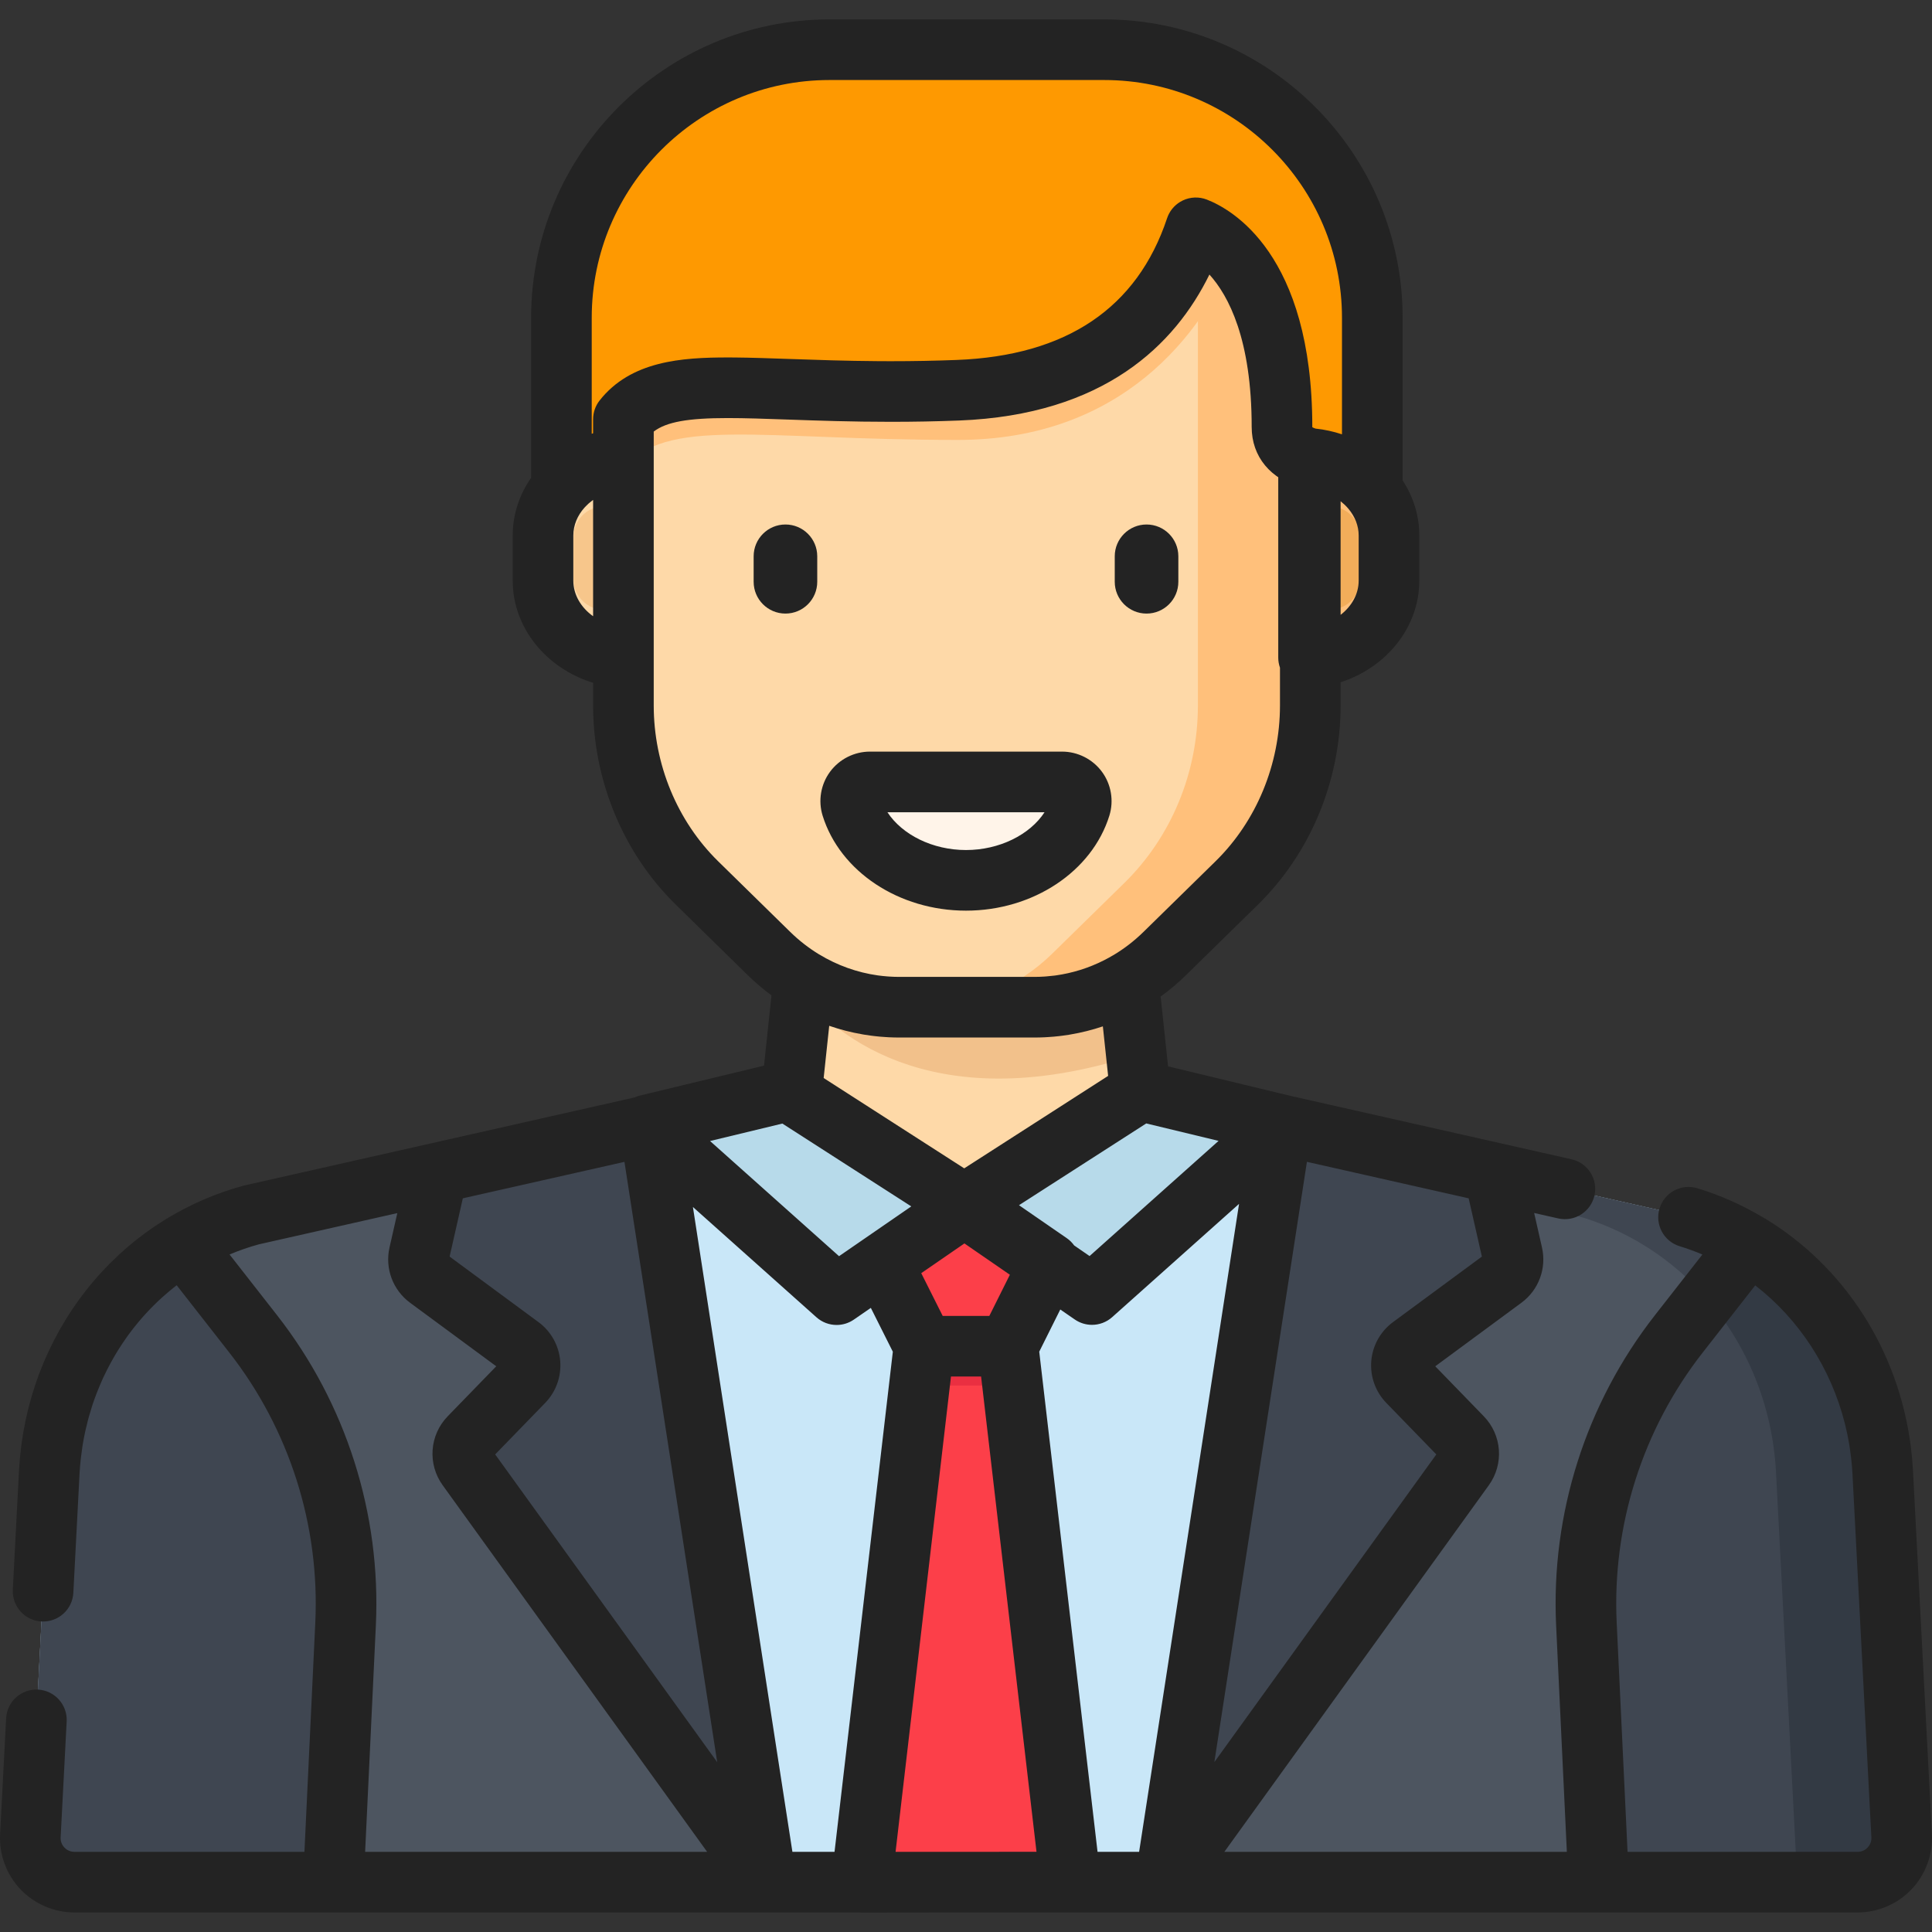
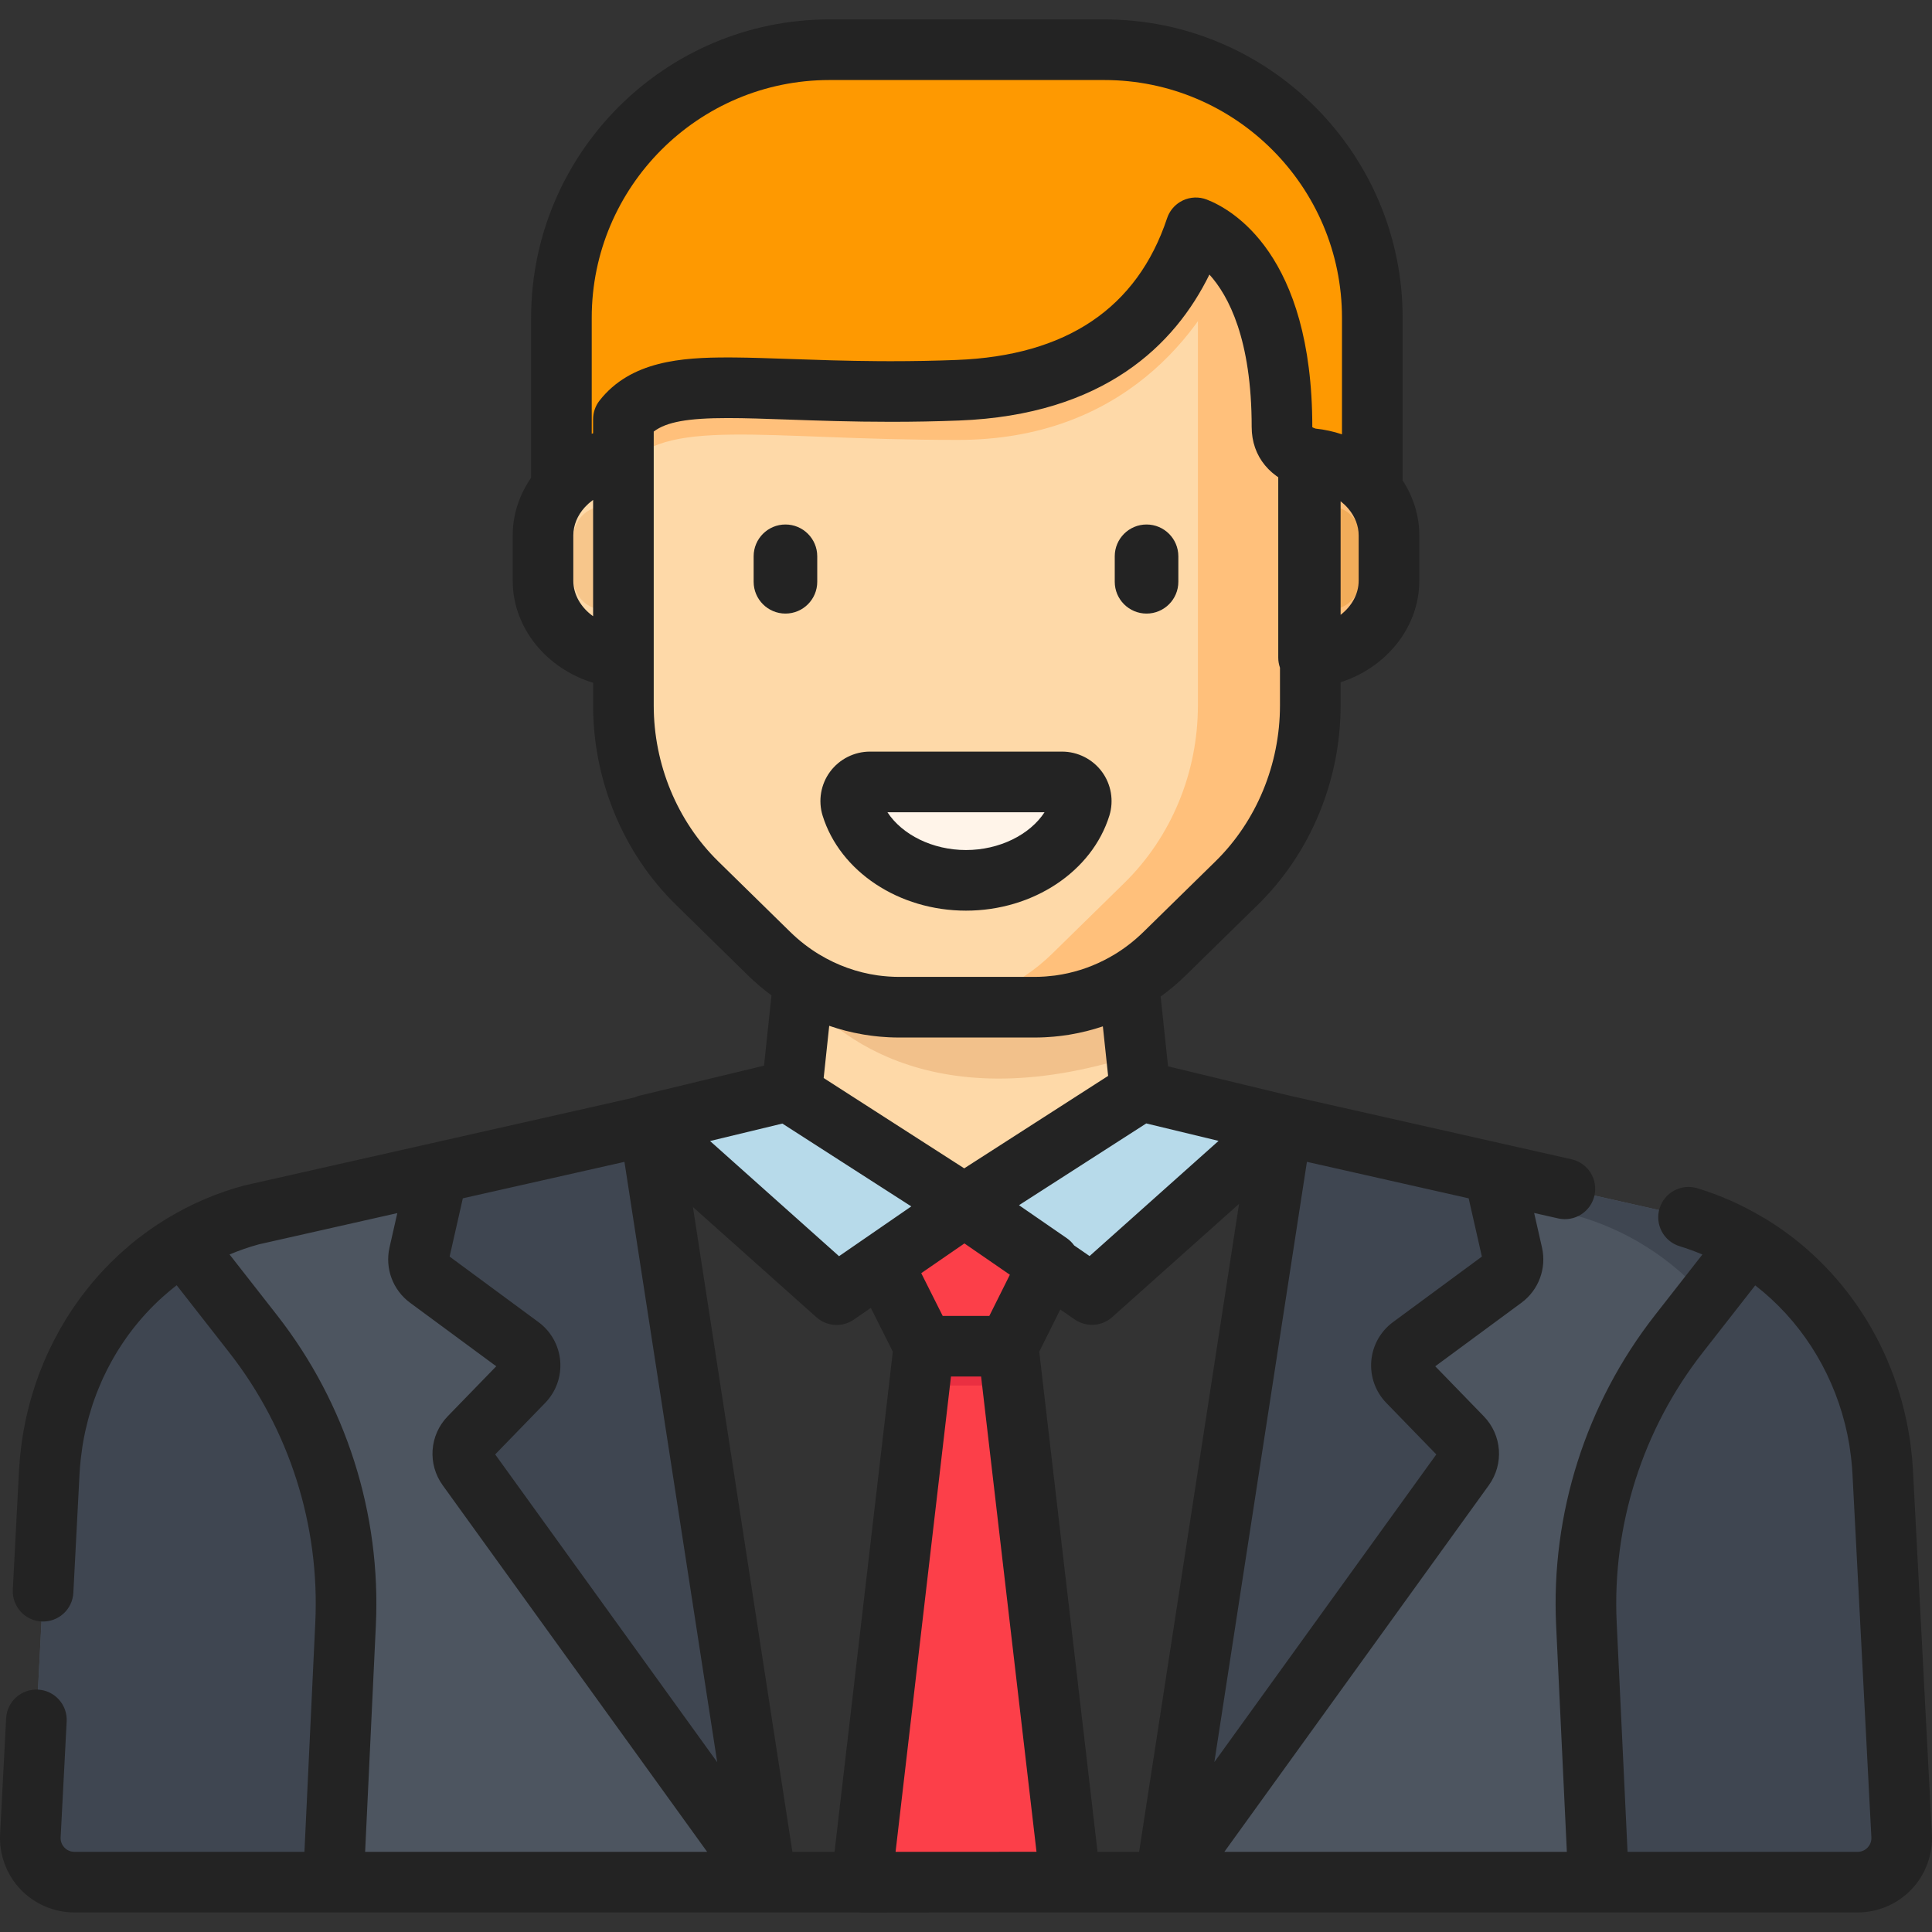
<svg xmlns="http://www.w3.org/2000/svg" xml:space="preserve" style="enable-background:new 0 0 511.997 511.997;" viewBox="0 0 511.997 511.997" y="0px" x="0px" id="Layer_1" version="1.1">
  <rect x="0" y="0" width="511.997" height="511.997" fill="#333333" stroke="none" />
-   <path d="M498.928,389.984c-1.784-32.489-23.254-59.834-53.61-68.025l-105.479-23.797  c-2.518-0.568-44.434,26.344-84.739,26.054c-38.404-0.276-75.345-27.768-75.345-27.768L66.677,321.959  c-30.356,8.19-51.826,35.536-53.61,68.025l-5.02,96.525c-0.347,6.676,4.972,12.28,11.657,12.28h472.588  c6.686,0,12.005-5.604,11.658-12.28L498.928,389.984z" style="fill:#C9E7F8;" />
  <path d="M274.271,266.917h-36.09c-8.931,0-17.624-2.492-25.234-7.109l-3.185,29.957l45.763,29.404  l46.648-29.973l-3.096-29.122C291.57,264.524,283.033,266.917,274.271,266.917z" style="fill:#FED9A8;" />
  <path d="M234.789,266.795c-1.016-0.072-2.028-0.181-3.034-0.317c-0.107-0.015-0.215-0.026-0.322-0.041  c-0.973-0.138-1.938-0.31-2.898-0.507c-0.138-0.028-0.277-0.055-0.416-0.084c-0.934-0.2-1.862-0.431-2.782-0.685  c-0.157-0.044-0.316-0.087-0.472-0.132c-0.902-0.259-1.795-0.546-2.68-0.858c-0.169-0.059-0.338-0.119-0.507-0.181  c-0.872-0.317-1.735-0.66-2.589-1.026c-0.172-0.074-0.344-0.15-0.516-0.226c-0.846-0.375-1.684-0.772-2.51-1.196  c-0.168-0.087-0.334-0.176-0.502-0.263c-0.824-0.434-1.638-0.889-2.439-1.37c-0.058-0.034-0.119-0.064-0.177-0.1l-0.363,3.415  c6.289,8.063,32.119,34.621,88.559,16.287l0,0l-2.067-19.437c-0.002,0.001-0.004,0.002-0.006,0.003  c-0.843,0.499-1.703,0.965-2.571,1.412c-0.226,0.117-0.454,0.228-0.682,0.342c-0.709,0.351-1.426,0.685-2.15,1.003  c-0.195,0.085-0.387,0.175-0.583,0.257c-0.902,0.38-1.813,0.736-2.735,1.061c-0.155,0.055-0.314,0.102-0.47,0.155  c-0.773,0.265-1.553,0.508-2.338,0.733c-0.262,0.075-0.524,0.148-0.787,0.219c-0.798,0.214-1.6,0.408-2.409,0.582  c-0.153,0.033-0.303,0.072-0.456,0.103c-0.949,0.194-1.905,0.355-2.867,0.491c-0.243,0.034-0.488,0.06-0.733,0.091  c-0.748,0.094-1.497,0.171-2.25,0.23c-0.278,0.022-0.556,0.045-0.834,0.062c-0.975,0.06-1.953,0.1-2.934,0.1h-36.088  c-1.07,0-2.137-0.041-3.198-0.111C234.918,266.801,234.854,266.8,234.789,266.795z" style="fill:#F2C18B;" />
  <g>
    <path d="M66.677,321.959c-30.356,8.19-51.826,35.535-53.61,68.025l-5.02,96.525   c-0.347,6.676,4.972,12.28,11.657,12.28h183.405L172.11,298.173L66.677,321.959z" style="fill:#4D5560;" />
    <path d="M498.928,389.984c-1.784-32.489-23.254-59.834-53.61-68.025L339.73,298.137   c-0.003,0.002-0.005,0.003-0.009,0.005l-30.94,200.644h183.51c6.686,0,12.005-5.604,11.657-12.28L498.928,389.984z" style="fill:#4D5560;" />
  </g>
  <g>
    <polygon points="256.009,319.471 256.009,319.469 256.008,319.47 256.007,319.469 256.007,319.471    233.822,334.752 244.868,356.761 267.152,356.761 278.141,334.734" style="fill:#FC3F49;" />
    <polygon points="267.152,356.761 256.009,356.761 244.868,356.761 228.307,498.824 283.704,498.755" style="fill:#FC3F49;" />
  </g>
  <g>
    <path d="M172.155,298.162l30.943,200.625l-79.274-109.888c-1.766-2.448-1.521-5.811,0.582-7.976   l14.309-14.739c2.626-2.706,2.263-7.107-0.772-9.344l-24.514-18.074c-1.99-1.467-2.923-3.975-2.376-6.386l4.887-21.537   L172.155,298.162z" style="fill:#3F4651;" />
    <path d="M339.708,298.162l-30.943,200.625l79.274-109.888c1.766-2.448,1.521-5.811-0.582-7.976   l-14.309-14.739c-2.626-2.706-2.263-7.107,0.772-9.344l24.513-18.074c1.99-1.467,2.923-3.975,2.376-6.386l-4.887-21.537   L339.708,298.162z" style="fill:#3F4651;" />
  </g>
  <g>
    <polygon points="208.789,289.141 255.993,319.471 221.714,343.096 171.383,298.162" style="fill:#B7DAEA;" />
    <polygon points="302.313,289.107 255.107,319.438 289.388,343.062 339.718,298.129" style="fill:#B7DAEA;" />
  </g>
  <path d="M292.62,13.175h-29.785c39.241,0,71.051,31.811,71.051,71.051v71.892h29.785V84.226  C363.672,44.985,331.861,13.175,292.62,13.175z" style="fill:#F28F0C;" />
  <path d="M346.784,121.481V174.3c11.908-0.785,21.309-9.603,21.309-20.419v-11.976  C368.092,131.089,358.692,122.265,346.784,121.481z" style="fill:#FFC07B;" />
  <path d="M165.211,121.481V174.3c-11.908-0.785-21.309-9.603-21.309-20.419v-11.976  C143.902,131.089,153.302,122.265,165.211,121.481z" style="fill:#FED9A8;" />
  <path d="M292.62,13.175h-72.79c-39.241,0-71.051,31.811-71.051,71.051V129.3  c3.885-4.418,9.764-7.381,16.431-7.82v0.047l0,0v-10.421c10.991-14.011,36.183-5.671,88.62-7.687  c39.45-1.517,56.203-22.39,63.076-43.042c4.686,1.808,22.834,11.472,22.834,52.77c0,4.82,3.207,7.252,7.383,8.369  c6.8,0.539,12.741,3.701,16.548,8.347V84.226C363.672,44.985,331.861,13.175,292.62,13.175z" style="fill:#FE9901;" />
  <g>
    <path d="M339.74,113.148c0-41.297-18.148-50.962-22.834-52.77   c-6.873,20.651-23.628,41.525-63.076,43.042c-52.437,2.016-77.628-6.324-88.62,7.687v75.838c0,17.83,7.059,34.865,19.501,47.058   l19.075,18.694c9.322,9.136,21.619,14.219,34.395,14.219h36.09c12.776,0,25.074-5.084,34.395-14.219l19.075-18.694   c12.441-12.193,19.501-29.228,19.501-47.058v-65.393C343.007,120.449,339.74,118.014,339.74,113.148z" style="fill:#FED9A8;" id="SVGCleanerId_0" />
  </g>
  <g>
    <path d="M339.74,113.148c0-41.297-18.148-50.962-22.834-52.77   c-6.873,20.651-23.628,41.525-63.076,43.042c-52.437,2.016-77.628-6.324-88.62,7.687v75.838c0,17.83,7.059,34.865,19.501,47.058   l19.075,18.694c9.322,9.136,21.619,14.219,34.395,14.219h36.09c12.776,0,25.074-5.084,34.395-14.219l19.075-18.694   c12.441-12.193,19.501-29.228,19.501-47.058v-65.393C343.007,120.449,339.74,118.014,339.74,113.148z" style="fill:#FED9A8;" id="SVGCleanerId_0_1_" />
  </g>
  <g>
    <path d="M339.74,113.148c0-41.297-18.148-50.962-22.834-52.77   c-6.873,20.651-23.628,41.525-63.076,43.042c-52.437,2.016-77.628-6.324-88.62,7.687v75.838c0,17.83,7.059,34.865,19.501,47.058   l19.075,18.694c9.322,9.136,21.619,14.219,34.395,14.219h36.09c12.776,0,25.074-5.084,34.395-14.219l19.075-18.694   c12.441-12.193,19.501-29.228,19.501-47.058v-65.393C343.007,120.449,339.74,118.014,339.74,113.148z" style="fill:#FED9A8;" id="SVGCleanerId_0_2_" />
  </g>
  <g>
    <path d="M253.831,116.586c43.574,0,64.773-28.275,73.2-48.669c-4.181-4.81-8.241-6.813-10.124-7.539   c-6.873,20.651-23.628,41.525-63.076,43.042c-52.437,2.016-77.628-6.324-88.62,7.687v13.167   C176.202,110.263,201.355,116.586,253.831,116.586z" style="fill:#FFC07B;" />
    <path d="M339.74,113.148c0-39.839-16.885-50.237-22.285-52.545v126.341c0,17.83-7.058,34.865-19.501,47.058   l-19.075,18.694c-9.322,9.136-21.618,14.219-34.395,14.219h29.785c12.776,0,25.074-5.084,34.395-14.219l19.075-18.694   c12.441-12.193,19.501-29.228,19.501-47.058v-65.393C343.007,120.449,339.74,118.014,339.74,113.148z" style="fill:#FFC07B;" />
  </g>
  <path d="M160.119,161.603h5.092v-27.427h-5.092c-4.487,0-8.124,3.637-8.124,8.124v11.179  C151.995,157.966,155.632,161.603,160.119,161.603z" style="fill:#F7C68B;" />
  <path d="M352.334,161.603h-5.092v-27.427h5.092c4.487,0,8.124,3.637,8.124,8.124v11.179  C360.458,157.966,356.82,161.603,352.334,161.603z" style="fill:#F2AD5A;" />
  <path d="M255.997,233.299c14.58,0,26.835-8.295,30.325-19.529c1.011-3.254-1.464-6.553-4.871-6.553h-50.907  c-3.408,0-5.883,3.299-4.871,6.553C229.163,225.003,241.417,233.299,255.997,233.299z" style="fill:#FFF4E9;" />
  <g>
    <path d="M67.102,353.502l-18.594-23.778c-20.476,12.378-34.04,34.727-35.443,60.259l-5.02,96.525   c-0.347,6.676,4.972,12.28,11.657,12.28H88.34l3.24-68.382C92.894,402.667,84.208,375.378,67.102,353.502z" style="fill:#3F4651;" />
    <path d="M444.892,353.502l18.594-23.778c20.476,12.378,34.04,34.727,35.443,60.259l5.02,96.525   c0.347,6.676-4.972,12.28-11.658,12.28h-68.637l-3.24-68.382C419.1,402.667,427.786,375.378,444.892,353.502z" style="fill:#3F4651;" />
  </g>
  <polygon points="244.868,356.761 243.668,367.182 268.438,367.182 267.145,356.761 256.143,356.761" style="fill:#EA2F41;" />
  <g>
    <path d="M490.817,359.421c0.288,0.572,0.573,1.146,0.847,1.727   C491.39,360.567,491.105,359.993,490.817,359.421z" style="fill:#3F4651;" />
    <path d="M492.11,362.118c0.22,0.481,0.435,0.965,0.645,1.451   C492.545,363.083,492.328,362.599,492.11,362.118z" style="fill:#3F4651;" />
-     <path d="M477.451,340.757c0.125,0.127,0.246,0.259,0.371,0.388   C477.698,341.017,477.577,340.885,477.451,340.757z" style="fill:#3F4651;" />
    <path d="M489.362,356.669c0.301,0.541,0.593,1.088,0.883,1.638   C489.955,357.757,489.662,357.21,489.362,356.669z" style="fill:#3F4651;" />
    <path d="M494.143,367.012c0.299,0.799,0.586,1.604,0.859,2.416   C494.729,368.617,494.442,367.813,494.143,367.012z" style="fill:#3F4651;" />
    <path d="M475.657,339.005c0.233,0.221,0.463,0.446,0.694,0.669   C476.12,339.451,475.891,339.226,475.657,339.005z" style="fill:#3F4651;" />
    <path d="M493.176,364.565c0.219,0.528,0.428,1.059,0.636,1.594   C493.604,365.624,493.394,365.092,493.176,364.565z" style="fill:#3F4651;" />
    <path d="M473.824,337.332c0.237,0.209,0.472,0.419,0.706,0.631   C474.296,337.75,474.06,337.541,473.824,337.332z" style="fill:#3F4651;" />
    <path d="M481.576,345.32c0.243,0.291,0.484,0.586,0.722,0.882   C482.06,345.906,481.819,345.613,481.576,345.32z" style="fill:#3F4651;" />
    <path d="M484.956,349.705c0.355,0.498,0.707,0.997,1.05,1.505   C485.663,350.702,485.311,350.203,484.956,349.705z" style="fill:#3F4651;" />
    <path d="M483.161,347.288c0.253,0.326,0.499,0.657,0.747,0.988   C483.66,347.944,483.414,347.613,483.161,347.288z" style="fill:#3F4651;" />
    <path d="M479.947,343.431c0.239,0.268,0.48,0.534,0.714,0.807   C480.426,343.965,480.186,343.699,479.947,343.431z" style="fill:#3F4651;" />
    <path d="M488.064,354.44c0.242,0.401,0.479,0.804,0.713,1.21   C488.543,355.246,488.307,354.841,488.064,354.44z" style="fill:#3F4651;" />
    <path d="M486.683,352.241c0.246,0.379,0.493,0.758,0.733,1.142C487.175,353,486.929,352.619,486.683,352.241   z" style="fill:#3F4651;" />
    <path d="M495.214,370.09c0.205,0.626,0.403,1.255,0.591,1.888   C495.617,371.344,495.417,370.715,495.214,370.09z" style="fill:#3F4651;" />
    <path d="M497.376,378.168c0.183,0.874,0.35,1.753,0.504,2.638   C497.727,379.922,497.559,379.042,497.376,378.168z" style="fill:#3F4651;" />
    <path d="M464.898,330.609c0.239,0.152,0.479,0.303,0.717,0.458   C465.377,330.913,465.138,330.762,464.898,330.609z" style="fill:#3F4651;" />
    <path d="M501.913,447.37l-2.985-57.387c-0.05-0.925-0.122-1.844-0.205-2.761   c0.082,0.917,0.154,1.836,0.205,2.761L501.913,447.37z" style="fill:#3F4651;" />
    <path d="M498.001,381.552c0.107,0.657,0.209,1.315,0.3,1.977   C498.21,382.867,498.109,382.209,498.001,381.552z" style="fill:#3F4651;" />
    <path d="M468.992,333.415c0.17,0.125,0.335,0.256,0.504,0.383   C469.327,333.671,469.161,333.541,468.992,333.415z" style="fill:#3F4651;" />
    <path d="M496.073,372.909c0.162,0.57,0.317,1.143,0.467,1.718   C496.39,374.052,496.235,373.478,496.073,372.909z" style="fill:#3F4651;" />
-     <path d="M496.774,375.545c0.168,0.683,0.327,1.372,0.477,2.063   C497.1,376.917,496.943,376.229,496.774,375.545z" style="fill:#3F4651;" />
    <path d="M466.951,331.964c0.241,0.166,0.48,0.334,0.719,0.502   C467.43,332.298,467.192,332.13,466.951,331.964z" style="fill:#3F4651;" />
    <path d="M472.081,335.841c0.185,0.153,0.373,0.303,0.556,0.458   C472.453,336.144,472.265,335.994,472.081,335.841z" style="fill:#3F4651;" />
    <path d="M498.421,384.447c0.081,0.643,0.153,1.288,0.219,1.936   C498.574,385.737,498.502,385.091,498.421,384.447z" style="fill:#3F4651;" />
  </g>
  <g>
    <path d="M492.291,498.788c6.686,0,12.005-5.604,11.658-12.28l-2.036-39.138l2.036,39.138   C504.295,493.184,498.977,498.788,492.291,498.788h-15.972l0,0H492.291z" style="fill:#C9E7F8;" />
    <path d="M480.661,344.237c0.31,0.357,0.613,0.72,0.915,1.083   C481.274,344.957,480.971,344.595,480.661,344.237z" style="fill:#C9E7F8;" />
    <path d="M465.615,331.067c0.449,0.293,0.894,0.593,1.336,0.896   C466.508,331.661,466.064,331.362,465.615,331.067z" style="fill:#C9E7F8;" />
    <path d="M476.35,339.676c0.368,0.359,0.739,0.717,1.1,1.083C477.089,340.391,476.72,340.033,476.35,339.676z" style="fill:#C9E7F8;" />
    <path d="M474.529,337.962c0.379,0.344,0.755,0.691,1.127,1.043   C475.286,338.653,474.909,338.306,474.529,337.962z" style="fill:#C9E7F8;" />
-     <path d="M477.822,341.145c0.725,0.747,1.432,1.509,2.125,2.286   C479.254,342.654,478.547,341.892,477.822,341.145z" style="fill:#C9E7F8;" />
+     <path d="M477.822,341.145c0.725,0.747,1.432,1.509,2.125,2.286   z" style="fill:#C9E7F8;" />
    <path d="M482.299,346.202c0.29,0.36,0.578,0.72,0.862,1.085   C482.877,346.921,482.588,346.561,482.299,346.202z" style="fill:#C9E7F8;" />
    <path d="M472.637,336.3c0.401,0.338,0.794,0.685,1.187,1.032C473.43,336.984,473.037,336.638,472.637,336.3z" style="fill:#C9E7F8;" />
    <path d="M469.495,333.799c0.878,0.662,1.739,1.343,2.584,2.044   C471.235,335.141,470.374,334.46,469.495,333.799z" style="fill:#C9E7F8;" />
    <path d="M467.669,332.466c0.443,0.313,0.887,0.627,1.323,0.949   C468.556,333.093,468.113,332.779,467.669,332.466z" style="fill:#C9E7F8;" />
    <path d="M497.251,377.607c0.041,0.187,0.086,0.373,0.125,0.56   C497.337,377.98,497.292,377.795,497.251,377.607z" style="fill:#C9E7F8;" />
    <path d="M497.88,380.806c0.043,0.247,0.079,0.498,0.121,0.747   C497.96,381.304,497.924,381.054,497.88,380.806z" style="fill:#C9E7F8;" />
    <path d="M496.54,374.627c0.079,0.305,0.16,0.612,0.235,0.918   C496.698,375.237,496.619,374.932,496.54,374.627z" style="fill:#C9E7F8;" />
    <path d="M495.805,371.977c0.092,0.31,0.18,0.62,0.268,0.931   C495.985,372.597,495.897,372.286,495.805,371.977z" style="fill:#C9E7F8;" />
  </g>
  <path d="M464.898,330.609c-5.959-3.797-12.526-6.747-19.581-8.65l-49.398-11.114l1.518,6.69l19.612,4.425  c13.972,3.77,26.053,11.605,35.207,22.124l11.228-14.359C463.962,330.012,464.43,330.311,464.898,330.609z" style="fill:#3F4651;" />
  <g>
    <path d="M495.002,369.43c0.074,0.219,0.14,0.44,0.212,0.66C495.142,369.87,495.076,369.648,495.002,369.43z" style="fill:#C9E7F8;" />
    <path d="M483.908,348.274c0.355,0.473,0.705,0.949,1.049,1.431   C484.612,349.223,484.262,348.748,483.908,348.274z" style="fill:#C9E7F8;" />
    <path d="M498.639,386.384c0.028,0.28,0.059,0.558,0.085,0.839   C498.698,386.943,498.667,386.663,498.639,386.384z" style="fill:#C9E7F8;" />
    <path d="M498.301,383.529c0.042,0.305,0.081,0.612,0.12,0.918   C498.382,384.141,498.342,383.835,498.301,383.529z" style="fill:#C9E7F8;" />
    <path d="M487.415,353.383c0.22,0.35,0.435,0.704,0.649,1.058   C487.85,354.086,487.635,353.733,487.415,353.383z" style="fill:#C9E7F8;" />
    <path d="M488.778,355.651c0.196,0.338,0.393,0.676,0.584,1.019   C489.171,356.327,488.974,355.99,488.778,355.651z" style="fill:#C9E7F8;" />
    <path d="M486.006,351.21c0.23,0.341,0.452,0.687,0.677,1.031   C486.458,351.896,486.236,351.551,486.006,351.21z" style="fill:#C9E7F8;" />
    <path d="M491.664,361.147c0.152,0.321,0.298,0.646,0.446,0.97   C491.962,361.793,491.816,361.469,491.664,361.147z" style="fill:#C9E7F8;" />
    <path d="M493.811,366.158c0.11,0.285,0.225,0.569,0.332,0.855   C494.036,366.727,493.921,366.443,493.811,366.158z" style="fill:#C9E7F8;" />
    <path d="M492.754,363.569c0.142,0.331,0.284,0.663,0.421,0.996   C493.037,364.231,492.896,363.9,492.754,363.569z" style="fill:#C9E7F8;" />
    <path d="M490.244,358.307c0.194,0.37,0.386,0.741,0.574,1.114   C490.63,359.048,490.438,358.676,490.244,358.307z" style="fill:#C9E7F8;" />
  </g>
  <polygon points="339.708,298.163 338.762,304.297 397.438,317.535 395.921,310.845" style="fill:#373E49;" />
-   <path d="M501.913,447.37l-2.985-57.387c-0.05-0.925-0.122-1.844-0.205-2.761  c-0.026-0.281-0.056-0.559-0.085-0.839c-0.065-0.648-0.137-1.294-0.219-1.936c-0.039-0.306-0.078-0.613-0.12-0.918  c-0.091-0.662-0.193-1.321-0.3-1.977c-0.041-0.248-0.077-0.498-0.121-0.747c-0.154-0.885-0.321-1.764-0.504-2.638  c-0.04-0.187-0.085-0.374-0.125-0.56c-0.15-0.691-0.308-1.378-0.477-2.063c-0.076-0.307-0.155-0.613-0.235-0.918  c-0.149-0.575-0.304-1.148-0.467-1.718c-0.088-0.311-0.176-0.622-0.268-0.931c-0.189-0.633-0.387-1.262-0.591-1.888  c-0.072-0.22-0.138-0.441-0.212-0.66c-0.273-0.812-0.56-1.617-0.859-2.416c-0.107-0.287-0.222-0.57-0.332-0.855  c-0.207-0.533-0.418-1.066-0.636-1.594c-0.138-0.333-0.278-0.665-0.421-0.996c-0.21-0.486-0.425-0.97-0.645-1.451  c-0.148-0.323-0.293-0.649-0.446-0.97c-0.274-0.581-0.558-1.155-0.847-1.727c-0.189-0.373-0.379-0.744-0.574-1.114  c-0.288-0.549-0.581-1.097-0.883-1.638c-0.191-0.342-0.388-0.68-0.584-1.019c-0.235-0.406-0.471-0.81-0.713-1.21  c-0.214-0.355-0.43-0.708-0.649-1.058c-0.24-0.383-0.486-0.763-0.733-1.142c-0.225-0.345-0.447-0.691-0.677-1.031  c-0.343-0.508-0.695-1.007-1.05-1.505c-0.344-0.482-0.694-0.958-1.049-1.431c-0.247-0.33-0.494-0.661-0.747-0.988  c-0.284-0.365-0.572-0.726-0.862-1.085c-0.239-0.296-0.479-0.59-0.722-0.881c-0.302-0.363-0.606-0.725-0.915-1.083  c-0.266-0.307-0.539-0.608-0.809-0.913c-0.694-0.782-1.419-1.536-2.14-2.294c-0.087-0.091-0.173-0.184-0.262-0.274  c-0.361-0.366-0.732-0.724-1.1-1.083c-0.23-0.224-0.461-0.449-0.694-0.669c-0.372-0.352-0.748-0.699-1.127-1.043  c-0.233-0.212-0.47-0.421-0.706-0.631c-0.393-0.347-0.786-0.694-1.187-1.032c-0.183-0.155-0.371-0.305-0.556-0.458  c-0.846-0.702-1.708-1.383-2.587-2.045c-0.168-0.126-0.333-0.257-0.502-0.382c-0.436-0.322-0.879-0.636-1.323-0.949  c-0.239-0.168-0.478-0.336-0.719-0.502c-0.441-0.303-0.887-0.603-1.336-0.897c-0.237-0.155-0.477-0.306-0.717-0.458  c-0.468-0.299-0.937-0.597-1.413-0.885l-11.228,14.359c10.734,12.335,17.44,28.365,18.403,45.901l5.66,108.804h15.972  c6.686,0,12.005-5.604,11.658-12.28L501.913,447.37z" style="fill:#333A44;" />
  <g>
    <path d="M216.577,154.176v-6.753c0-4.654-3.773-8.427-8.427-8.427s-8.427,3.773-8.427,8.427v6.753   c0,4.654,3.773,8.427,8.427,8.427S216.577,158.83,216.577,154.176z" style="fill:#232323;" />
    <path d="M303.845,162.604c4.654,0,8.427-3.773,8.427-8.427v-6.753c0-4.654-3.773-8.427-8.427-8.427   s-8.427,3.773-8.427,8.427v6.753C295.418,158.83,299.191,162.604,303.845,162.604z" style="fill:#232323;" />
    <path d="M255.997,241.331c17.765,0,33.389-10.354,37.996-25.178c1.225-3.943,0.492-8.286-1.963-11.619   c-2.467-3.35-6.422-5.351-10.58-5.351h-50.907c-4.157,0-8.112,2-10.579,5.35c-2.455,3.332-3.189,7.676-1.963,11.62   C222.608,230.978,238.233,241.331,255.997,241.331z M276.815,215.251c-3.908,5.981-11.983,10.016-20.818,10.016   c-8.834,0-16.909-4.035-20.818-10.016H276.815z" style="fill:#232323;" />
    <path d="M511.971,486.092l-5.021-96.548c0-0.003,0-0.006-0.001-0.009c-0.056-1.005-0.133-2.004-0.222-3   c-0.022-0.251-0.05-0.499-0.075-0.75c-0.079-0.804-0.169-1.606-0.27-2.405c-0.025-0.192-0.049-0.383-0.075-0.574   c-3.346-25.059-17.462-47.138-38.666-59.956c-0.197-0.12-0.4-0.226-0.603-0.327c-5.355-3.195-11.12-5.774-17.22-7.628   c-4.246-1.29-8.732,1.104-10.023,5.349c-1.291,4.245,1.104,8.732,5.349,10.023c2.053,0.624,4.054,1.363,6.009,2.188l-12.589,16.099   c-18.283,23.38-27.579,52.584-26.175,82.232l2.842,59.969h-90.767l70.09-97.155c4.052-5.617,3.492-13.301-1.333-18.271   l-12.866-13.251l22.845-16.844c4.561-3.362,6.696-9.104,5.442-14.629l-2.077-9.153l6.379,1.44c4.327,0.977,8.627-1.741,9.603-6.069   c0.977-4.328-1.74-8.627-6.069-9.603l-74.812-16.878c-0.022-0.005-0.043-0.015-0.064-0.02l-32.054-7.731l-1.966-18.495   c2.349-1.702,4.593-3.587,6.707-5.66l19.075-18.694c13.925-13.646,21.912-32.89,21.912-52.795v-6.149   c12.164-3.912,20.852-14.589,20.852-26.915v-11.975c0-5.308-1.616-10.308-4.42-14.598V84.226c0-43.607-35.478-79.084-79.084-79.084   h-72.789c-43.607,0-79.084,35.478-79.084,79.084v42.392c-3.089,4.438-4.878,9.694-4.878,15.287v11.975   c0,12.48,8.905,23.274,21.309,27.062v6.002c0,19.905,7.986,39.149,21.911,52.795l19.076,18.694   c1.987,1.947,4.087,3.731,6.282,5.351l-1.979,18.617l-32.966,7.952c-0.479,0.116-0.933,0.288-1.373,0.483l-53.951,12.172h-0.001   l-49.265,11.114c-0.109,0.025-0.217,0.051-0.325,0.08c-7.198,1.942-13.946,4.862-20.136,8.594   c-0.031,0.018-0.064,0.033-0.095,0.051c-0.032,0.019-0.062,0.04-0.094,0.059c-0.328,0.199-0.649,0.406-0.974,0.609   c-0.502,0.315-1.003,0.632-1.496,0.956c-0.319,0.21-0.635,0.424-0.951,0.638c-0.525,0.357-1.045,0.72-1.561,1.087   c-0.256,0.183-0.514,0.365-0.768,0.552c-0.727,0.532-1.446,1.075-2.153,1.631c-0.034,0.027-0.069,0.052-0.103,0.079   c-0.811,0.639-1.607,1.295-2.39,1.963c-0.034,0.03-0.069,0.06-0.103,0.089c-0.735,0.63-1.457,1.273-2.167,1.928   c-0.077,0.071-0.153,0.142-0.229,0.213c-0.726,0.674-1.44,1.359-2.14,2.06c-0.003,0.003-0.006,0.006-0.009,0.009   c-4.46,4.46-8.38,9.429-11.699,14.8c-0.014,0.022-0.028,0.046-0.042,0.069c-0.514,0.834-1.013,1.678-1.498,2.532   c-0.054,0.094-0.108,0.189-0.162,0.284c-1.009,1.791-1.957,3.62-2.833,5.488c-0.041,0.086-0.078,0.172-0.118,0.258   c-0.368,0.792-0.723,1.589-1.068,2.393c-0.111,0.259-0.218,0.519-0.328,0.78c-0.273,0.658-0.539,1.32-0.796,1.985   c-0.11,0.286-0.223,0.571-0.331,0.858c-0.293,0.784-0.575,1.573-0.845,2.367c-0.061,0.18-0.125,0.358-0.185,0.539   c-0.285,0.855-0.555,1.717-0.813,2.583c-0.11,0.368-0.212,0.74-0.317,1.11c-0.163,0.575-0.321,1.152-0.472,1.732   c-0.106,0.405-0.209,0.81-0.31,1.217c-0.145,0.591-0.281,1.186-0.413,1.782c-0.082,0.372-0.17,0.741-0.247,1.114   c-0.191,0.916-0.368,1.836-0.53,2.76c-0.058,0.333-0.107,0.669-0.162,1.004c-0.107,0.658-0.209,1.316-0.301,1.978   c-0.054,0.389-0.104,0.78-0.152,1.17c-0.081,0.651-0.154,1.303-0.222,1.959c-0.036,0.353-0.074,0.706-0.106,1.06   c-0.086,0.953-0.159,1.909-0.213,2.868c-0.002,0.043-0.007,0.085-0.01,0.127c0,0.003,0,0.005,0,0.009   c0,0.004-0.001,0.01-0.001,0.014l-1.649,31.7c-0.23,4.431,3.174,8.21,7.605,8.439c4.441,0.227,8.21-3.175,8.439-7.605l1.648-31.677   c0.061-1.12,0.159-2.232,0.272-3.34c0.032-0.315,0.07-0.629,0.106-0.943c0.1-0.861,0.215-1.718,0.346-2.572   c0.042-0.269,0.078-0.54,0.122-0.809c0.178-1.072,0.378-2.138,0.603-3.194c0.052-0.244,0.112-0.485,0.168-0.728   c0.185-0.826,0.387-1.646,0.601-2.462c0.092-0.347,0.184-0.694,0.282-1.038c0.228-0.815,0.472-1.623,0.729-2.426   c0.076-0.236,0.144-0.476,0.222-0.71c0.315-0.948,0.657-1.884,1.012-2.814c0.157-0.411,0.322-0.819,0.487-1.226   c0.23-0.57,0.469-1.135,0.713-1.697c0.191-0.437,0.379-0.876,0.578-1.308c0.319-0.693,0.655-1.377,0.997-2.057   c0.315-0.624,0.642-1.241,0.975-1.855c0.218-0.403,0.438-0.805,0.664-1.203c0.298-0.522,0.6-1.039,0.91-1.552   c0.197-0.326,0.402-0.646,0.604-0.968c0.639-1.015,1.305-2.014,1.996-2.989c0.147-0.208,0.29-0.42,0.439-0.626   c0.389-0.536,0.788-1.06,1.192-1.583c0.201-0.261,0.406-0.519,0.611-0.777c1.312-1.646,2.701-3.224,4.161-4.732   c0.274-0.283,0.548-0.566,0.828-0.844c0.418-0.416,0.84-0.827,1.268-1.231c0.366-0.345,0.741-0.682,1.117-1.019   c0.573-0.515,1.155-1.021,1.746-1.514c0.499-0.417,1-0.83,1.512-1.232c0.156-0.123,0.316-0.241,0.473-0.362l13.949,17.838   c15.914,20.351,24.005,45.771,22.783,71.576l-2.877,60.729H19.705c-1.36,0-2.239-0.711-2.64-1.134s-1.066-1.337-0.995-2.695   l1.598-30.72c0.23-4.431-3.174-8.21-7.605-8.439c-4.435-0.225-8.209,3.175-8.439,7.605l-1.598,30.72   c-0.14,2.686,0.282,5.359,1.201,7.847c0.919,2.489,2.336,4.794,4.188,6.745c3.704,3.902,8.912,6.138,14.292,6.138h68.637h114.749   c0.003,0,0.005,0,0.009,0c0.011,0,0.021,0,0.032,0h24.494c0.225,0.019,0.451,0.036,0.678,0.036c0.003,0,0.006,0,0.01,0   l28.957-0.036h51.477c0.003,0,0.008,0,0.011,0c0.003,0,0.005,0,0.009,0h0.011h114.873h68.637c5.379,0,10.589-2.237,14.292-6.138   c1.852-1.95,3.269-4.255,4.188-6.745C511.689,491.449,512.111,488.777,511.971,486.092z M290.859,490.755l-15.451-132.548   l5.577-11.18l3.844,2.65c1.38,0.951,2.97,1.419,4.556,1.419c1.923,0,3.837-0.689,5.351-2.04l33.623-30.018l-26.485,171.718h-11.015   V490.755z M209.995,490.755l-4.012-25.963L183.63,319.865l32.734,29.223c1.514,1.353,3.428,2.04,5.351,2.04   c1.585,0,3.178-0.468,4.556-1.419l4.509-3.107l5.829,11.615l-15.45,132.538H209.995z M148.459,360.676   c-0.338-4.103-2.433-7.856-5.747-10.299l-23.56-17.372l3.503-15.439l42.829-9.662l24.582,159.09l-58.839-81.562l13.253-13.65   C147.348,368.827,148.799,364.779,148.459,360.676z M262.182,348.728h-12.358l-5.685-11.329l11.441-7.881l12.044,8.3   L262.182,348.728z M255.525,309.623l-42.394-27.239L255.525,309.623l42.445-27.273L255.525,309.623z M237.335,490.755   l14.683-125.961H260l14.681,125.939l-17.625,0.022h-19.72V490.755z M369.151,350.377c-3.314,2.443-5.409,6.197-5.748,10.3   c-0.338,4.103,1.112,8.151,3.98,11.105l13.252,13.65l-58.82,81.535l24.53-159.071l42.863,9.67l3.503,15.441L369.151,350.377z    M288.747,332.865l-4.087-2.817c-0.527-0.733-1.18-1.39-1.96-1.928l-12.659-8.73l33.725-21.67l19.168,4.623L288.747,332.865z    M360.06,153.881c0,3.544-1.848,6.776-4.786,9.061v-30.101c0.042,0.033,0.082,0.065,0.124,0.099   c0.338,0.27,0.665,0.553,0.976,0.851c0.044,0.042,0.087,0.085,0.131,0.127c0.315,0.311,0.614,0.635,0.894,0.974   c1.669,2.011,2.661,4.428,2.661,7.014L360.06,153.881L360.06,153.881z M156.812,84.226c0-34.749,28.271-63.018,63.018-63.018   h72.789c34.749,0,63.018,28.271,63.018,63.018v30.876c-2.233-0.748-4.584-1.266-7.025-1.523c-0.189-0.065-0.346-0.127-0.477-0.184   c-0.017-0.007-0.034-0.015-0.05-0.022c-0.134-0.061-0.238-0.116-0.313-0.161c0-0.02-0.001-0.042-0.001-0.065   c0-45.905-21.413-57.733-27.975-60.265c-2.049-0.789-4.331-0.707-6.317,0.229c-0.248,0.117-0.489,0.246-0.722,0.387   c-1.63,0.983-2.866,2.519-3.473,4.342c-7.922,23.799-26.682,36.433-55.763,37.552c-5.757,0.222-11.458,0.329-17.429,0.329   c-1.116,0-2.212-0.005-3.298-0.012c-8.688-0.058-16.432-0.328-23.351-0.571c-5.461-0.192-10.272-0.361-14.699-0.401   c-0.633-0.005-1.257-0.009-1.875-0.009c-12.105,0-25.712,0.883-33.979,11.42c-1.11,1.415-1.713,3.161-1.713,4.958v3.727   c-0.122,0.037-0.244,0.075-0.365,0.114v-30.72H156.812z M151.935,153.881v-11.975c0-2.761,1.117-5.337,2.996-7.422   c0.124-0.137,0.258-0.266,0.389-0.398c0.2-0.205,0.401-0.409,0.616-0.603c0.139-0.125,0.289-0.242,0.434-0.363   c0.224-0.185,0.448-0.372,0.685-0.545c0.04-0.029,0.082-0.056,0.123-0.085v30.816C153.967,161.007,151.935,157.61,151.935,153.881z    M190.334,228.265c-10.861-10.644-17.09-25.706-17.09-41.322v-12.645v-52.773v-0.047v-7.108c3.367-2.578,9.13-3.578,19.625-3.578   c4.66,0,9.918,0.185,16.008,0.4c7.906,0.278,16.866,0.593,27.178,0.593c0.013,0,0.025,0,0.036,0l0,0l0,0   c6.181,0,12.084-0.111,18.046-0.341c38.518-1.481,57.267-20.133,66.371-38.685c5.075,5.608,11.197,17.183,11.197,40.386   c0,0.442,0.021,0.877,0.052,1.307c0.009,0.122,0.021,0.243,0.032,0.364c0.031,0.33,0.071,0.655,0.12,0.978   c0.016,0.106,0.03,0.212,0.048,0.318c0.073,0.42,0.156,0.834,0.26,1.24c0.005,0.019,0.012,0.037,0.016,0.057   c0.1,0.387,0.216,0.765,0.344,1.137c0.031,0.091,0.064,0.181,0.096,0.271c0.12,0.33,0.25,0.655,0.391,0.975   c0.027,0.06,0.05,0.121,0.078,0.181c0.177,0.386,0.366,0.763,0.574,1.13c0.011,0.018,0.021,0.035,0.032,0.054   c0.194,0.341,0.403,0.672,0.622,0.995c0.044,0.065,0.089,0.131,0.135,0.195c0.221,0.314,0.451,0.621,0.695,0.92   c0.019,0.024,0.038,0.048,0.057,0.072c0.275,0.332,0.567,0.654,0.872,0.965c0.026,0.027,0.055,0.052,0.08,0.079   c0.272,0.273,0.556,0.537,0.849,0.794c0.06,0.052,0.121,0.105,0.182,0.156c0.32,0.271,0.65,0.534,0.996,0.785   c0.005,0.003,0.01,0.007,0.015,0.011c0.161,0.117,0.329,0.228,0.495,0.34v47.826c0,0.911,0.163,1.804,0.457,2.648v9.997   c0,15.616-6.229,30.676-17.091,41.322l-19.075,18.694c-2.44,2.392-5.11,4.447-7.952,6.147c-0.036,0.021-0.076,0.035-0.112,0.057   c-0.788,0.468-1.591,0.907-2.405,1.32c0,0-0.001,0-0.001,0.001c-4.04,2.046-8.369,3.398-12.802,4.015   c-0.103,0.014-0.207,0.025-0.31,0.039c-0.71,0.093-1.423,0.164-2.139,0.218c-0.194,0.015-0.388,0.031-0.582,0.043   c-0.822,0.051-1.645,0.085-2.47,0.085h-36.088c-0.839,0-1.676-0.034-2.512-0.088c-0.191-0.012-0.381-0.028-0.572-0.043   c-0.763-0.059-1.524-0.135-2.281-0.238c-0.063-0.009-0.126-0.015-0.189-0.024c-5.441-0.765-10.722-2.646-15.513-5.552   c-0.033-0.02-0.07-0.034-0.103-0.054c-2.71-1.657-5.263-3.635-7.601-5.926L190.334,228.265z M228.56,274.111   c0.152,0.027,0.303,0.054,0.455,0.079c0.579,0.095,1.16,0.181,1.743,0.258c0.312,0.042,0.623,0.079,0.935,0.116   c0.481,0.056,0.962,0.109,1.444,0.152c0.465,0.042,0.932,0.073,1.398,0.103c0.362,0.024,0.723,0.052,1.085,0.069   c0.853,0.04,1.706,0.063,2.561,0.063h36.09c0.847,0,1.693-0.024,2.538-0.062c0.346-0.015,0.69-0.042,1.035-0.064   c0.476-0.03,0.951-0.062,1.426-0.105c0.455-0.041,0.908-0.089,1.361-0.14c0.33-0.038,0.659-0.078,0.988-0.122   c0.549-0.072,1.098-0.149,1.644-0.237c0.146-0.024,0.29-0.05,0.436-0.076c2.915-0.493,5.777-1.211,8.567-2.151l1.396,13.124   l-38.135,24.504l-37.251-23.935l1.472-13.838C222.612,272.84,225.559,273.593,228.56,274.111z M207.335,297.755l34.163,21.952   l-12.227,8.426l-0.005,0.003l0,0l-6.912,4.763l-34.187-30.521L207.335,297.755z M73.43,348.553l-12.595-16.107   c2.511-1.055,5.104-1.96,7.777-2.688l36.68-8.275l-2.069,9.121c-1.254,5.525,0.883,11.268,5.443,14.63l22.845,16.844   l-12.867,13.252c-4.825,4.97-5.385,12.654-1.332,18.27l70.088,97.155H96.763l2.842-59.969   C101.009,401.139,91.713,371.934,73.43,348.553z M494.931,489.621c-0.402,0.424-1.28,1.134-2.64,1.134h-60.976l-2.877-60.73   c-1.222-25.805,6.869-51.225,22.783-71.575l13.928-17.812c11.603,8.982,20.069,21.929,23.779,36.708   c0.043,0.172,0.085,0.345,0.126,0.517c0.173,0.713,0.34,1.43,0.491,2.151c0.181,0.874,0.35,1.751,0.498,2.636   c0.067,0.403,0.121,0.81,0.182,1.215c0.109,0.73,0.21,1.462,0.297,2.199c0.042,0.356,0.082,0.711,0.12,1.068   c0.11,1.085,0.206,2.174,0.267,3.271l5.021,96.525C495.997,488.284,495.333,489.198,494.931,489.621z" style="fill:#232323;" />
  </g>
  <g>
</g>
  <g>
</g>
  <g>
</g>
  <g>
</g>
  <g>
</g>
  <g>
</g>
  <g>
</g>
  <g>
</g>
  <g>
</g>
  <g>
</g>
  <g>
</g>
  <g>
</g>
  <g>
</g>
  <g>
</g>
  <g>
</g>
</svg>